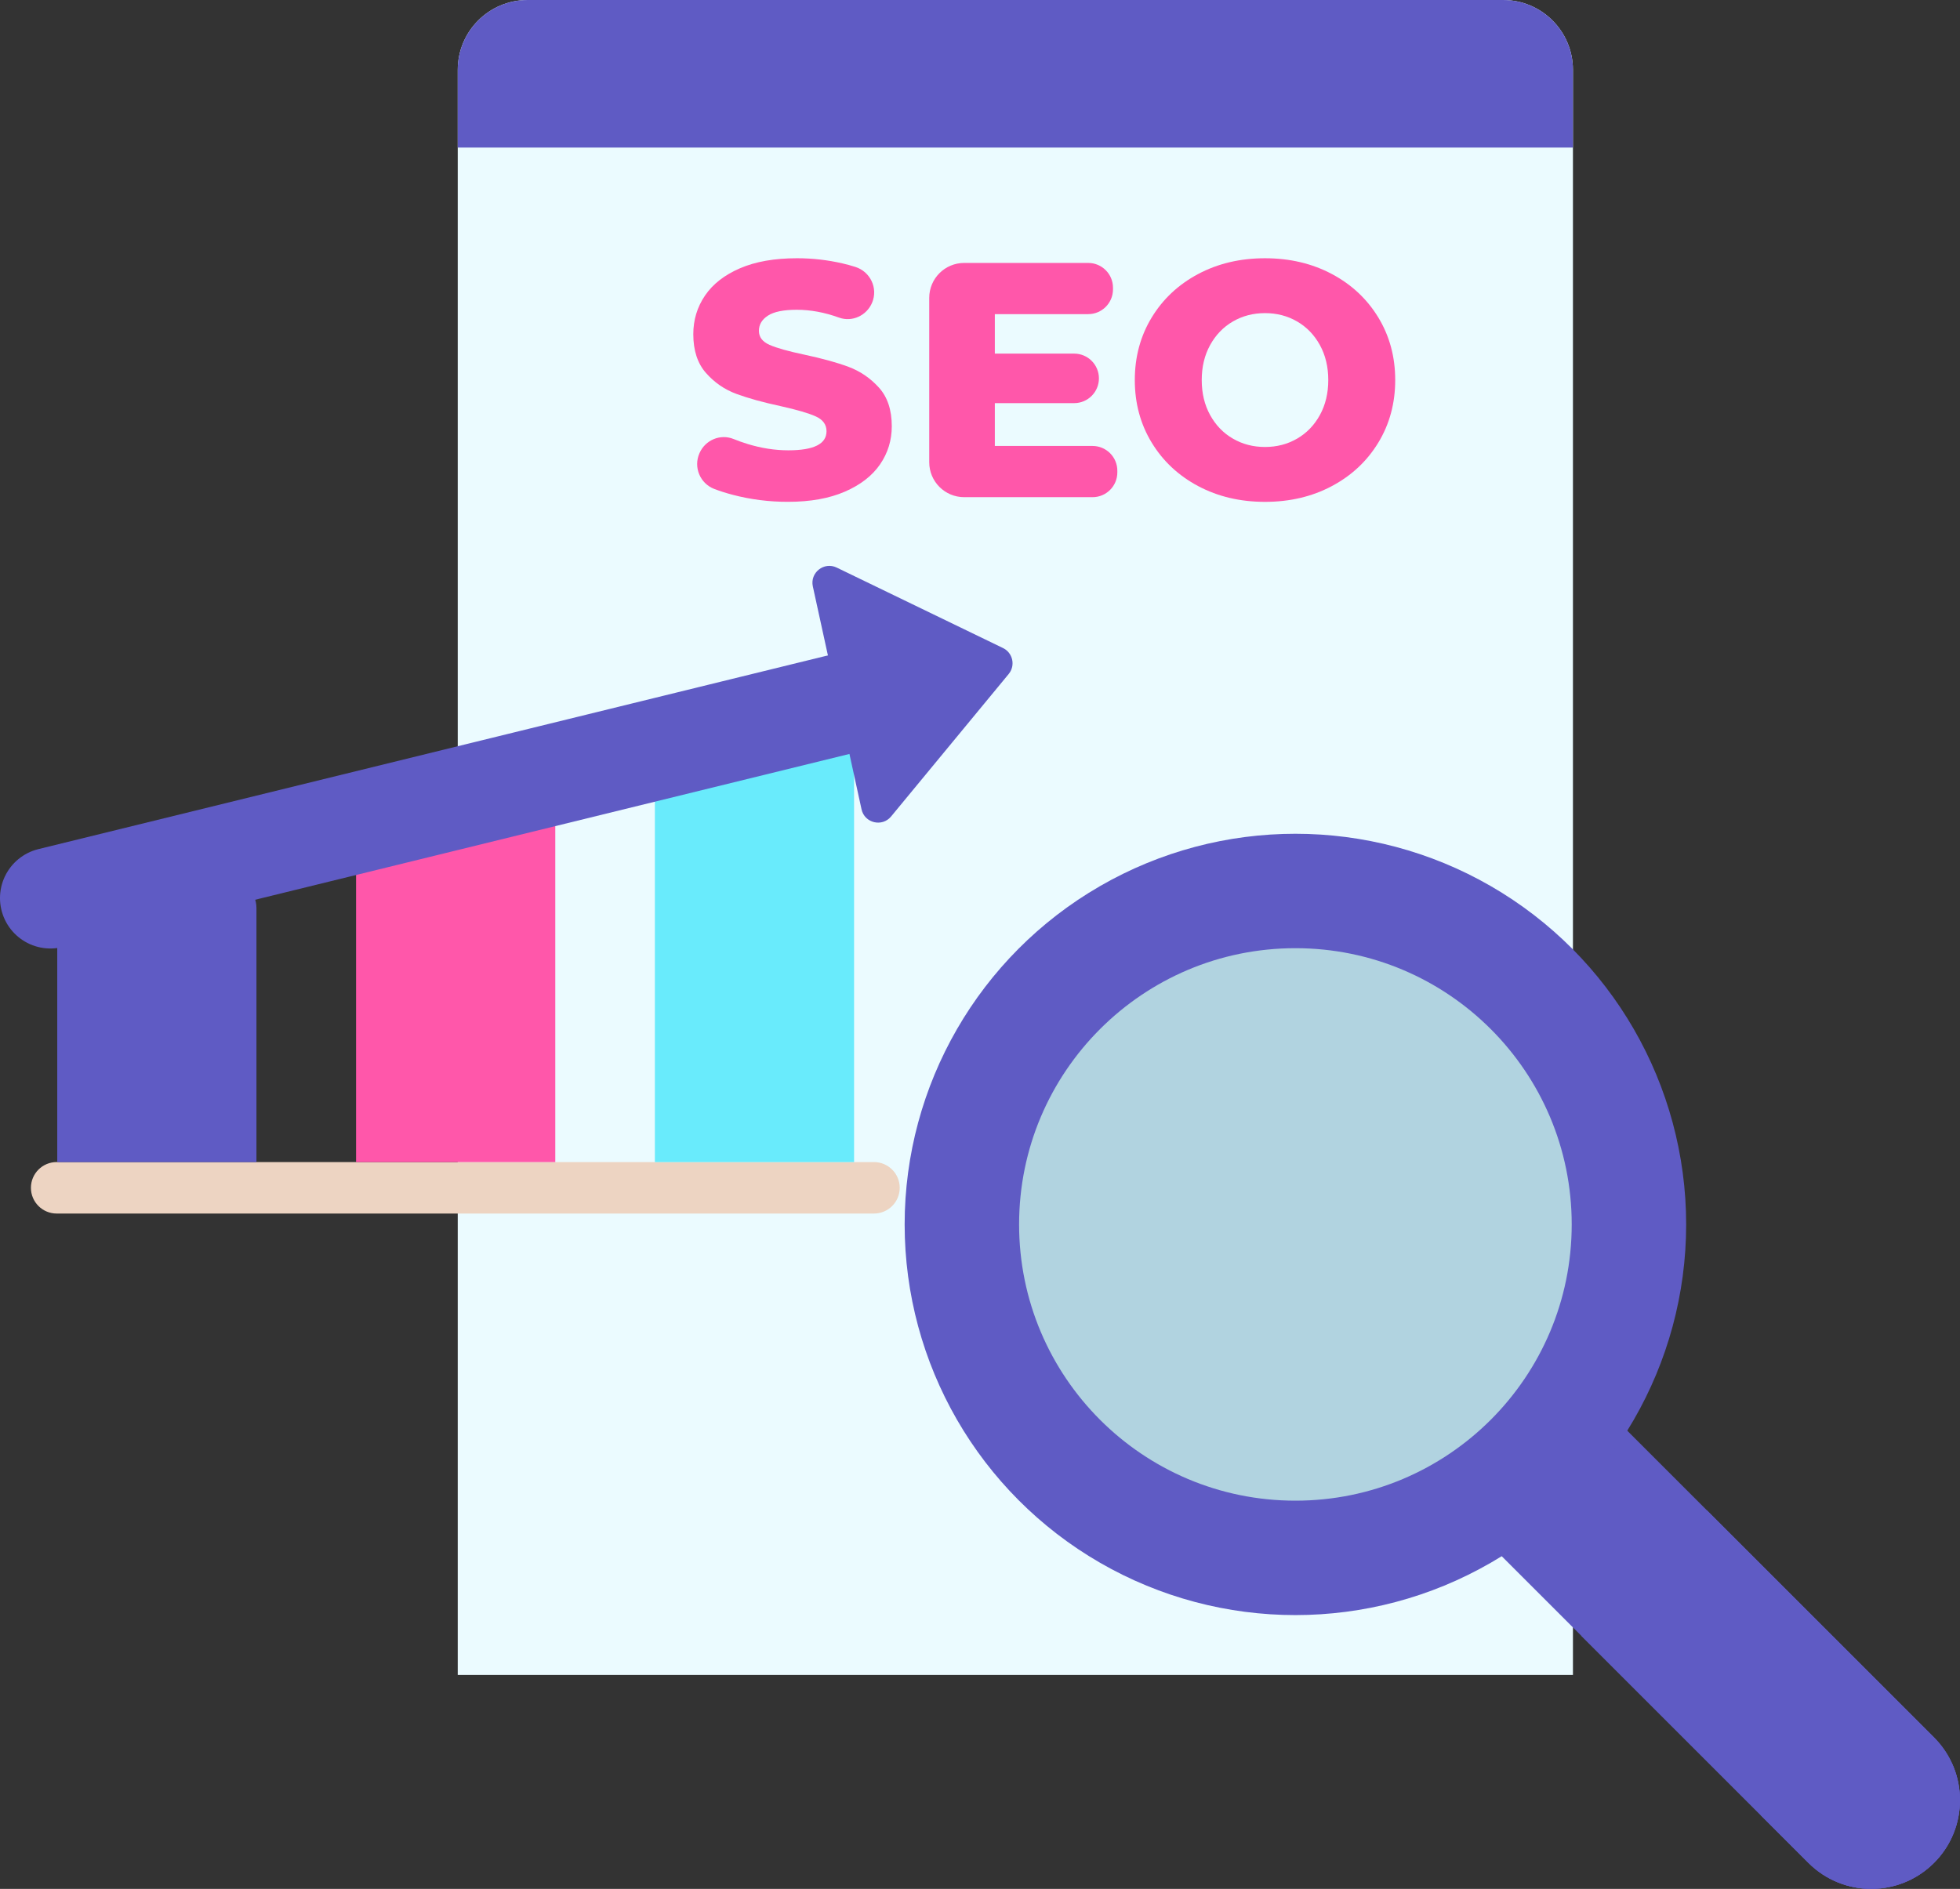
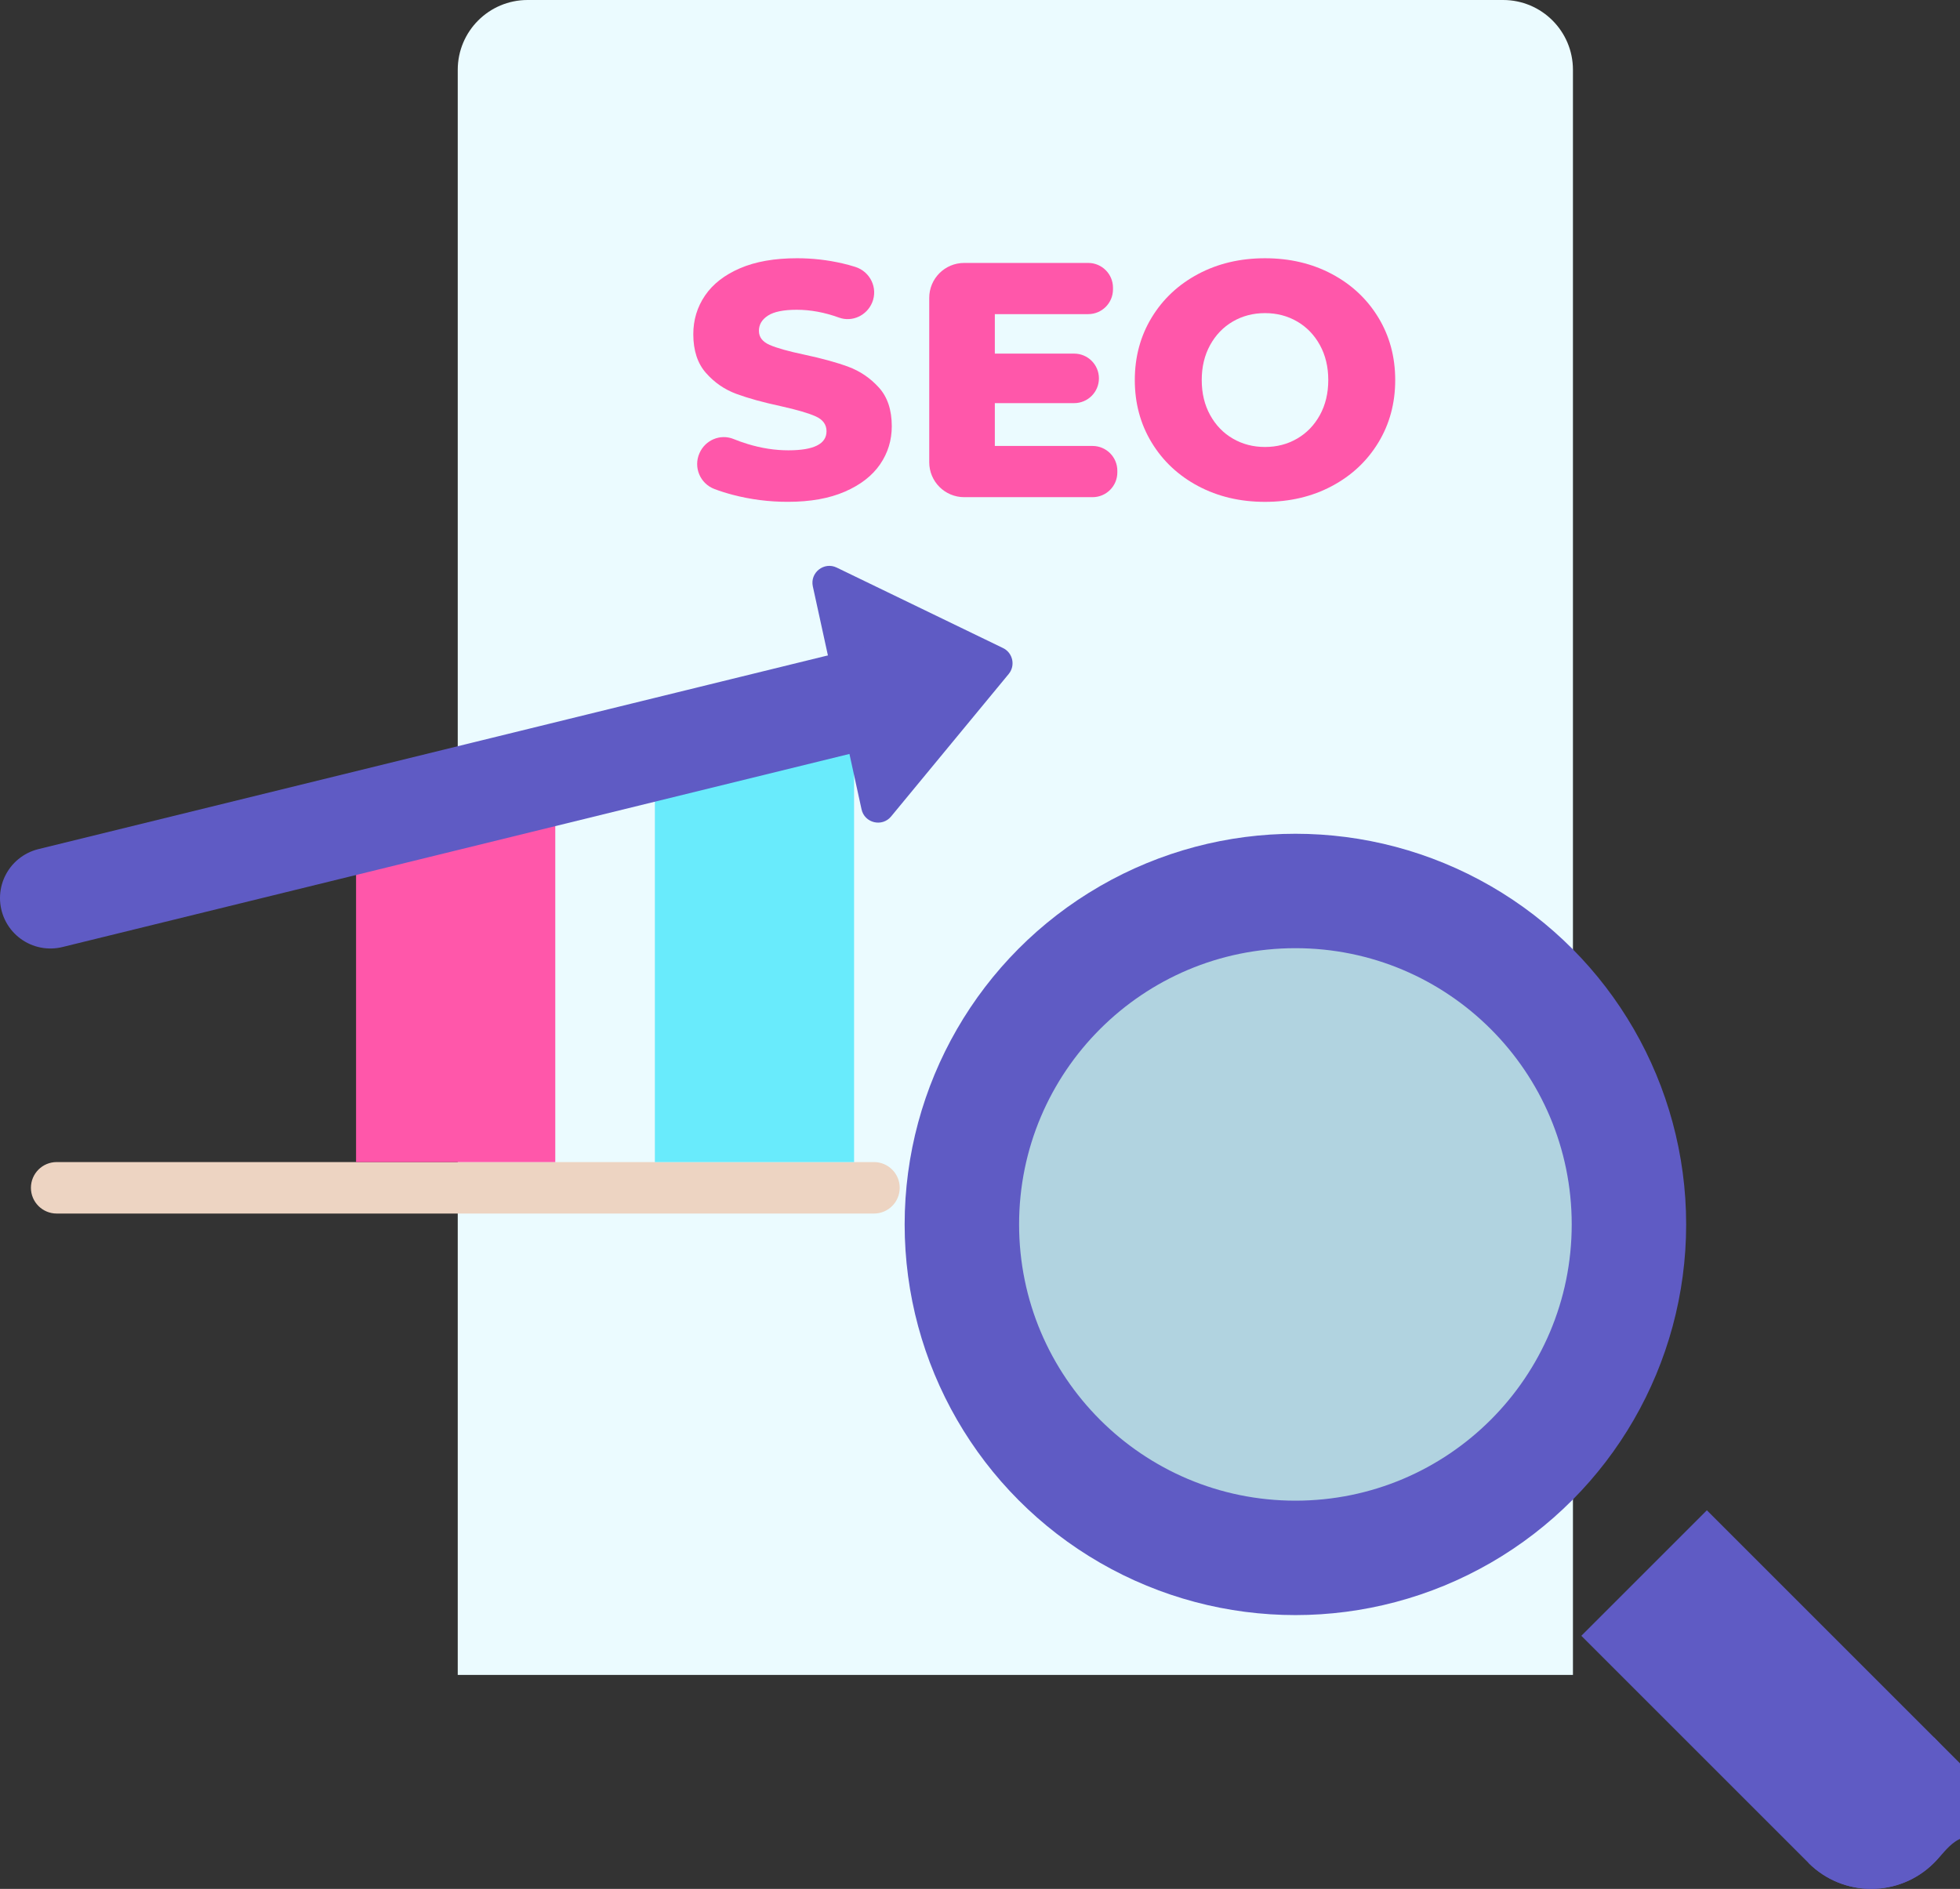
<svg xmlns="http://www.w3.org/2000/svg" version="1.1" id="Isolation_Mode" x="0px" y="0px" viewBox="0 0 182.886 176.29" enable-background="new 0 0 182.886 176.29" xml:space="preserve">
  <rect x="0" y="0" width="182.886" height="176.29" fill="#333333" stroke="none" />
  <g>
    <path id="XMLID_418_" fill="#EBFBFF" d="M140.254,0H49.228c-3.599,0-6.516,2.917-6.516,6.516V156.32H146.77V6.516   C146.77,2.917,143.853,0,140.254,0z" />
    <path fill="#FF57AA" d="M68.378,46.183c-0.615-0.161-1.188-0.343-1.718-0.544c-1.338-0.508-1.974-2.032-1.393-3.339l0.011-0.026   c0.541-1.214,1.945-1.802,3.175-1.299c0.413,0.169,0.846,0.323,1.298,0.461c1.291,0.396,2.561,0.593,3.81,0.593   c2.374,0,3.561-0.593,3.561-1.78c0-0.625-0.339-1.088-1.015-1.39c-0.677-0.302-1.765-0.62-3.264-0.953   c-1.645-0.354-3.019-0.734-4.123-1.14c-1.104-0.406-2.051-1.056-2.842-1.952c-0.792-0.895-1.187-2.103-1.187-3.623   c0-1.332,0.364-2.535,1.093-3.607c0.729-1.072,1.816-1.921,3.263-2.545c1.447-0.625,3.222-0.937,5.325-0.937   c1.437,0,2.852,0.161,4.248,0.484c0.41,0.095,0.806,0.203,1.187,0.324c1.4,0.444,2.134,1.975,1.571,3.332l0,0   c-0.501,1.207-1.862,1.846-3.09,1.4c-1.343-0.487-2.658-0.731-3.946-0.731c-1.229,0-2.124,0.182-2.686,0.546   c-0.562,0.364-0.843,0.838-0.843,1.421c0,0.583,0.333,1.02,0.999,1.312c0.666,0.292,1.738,0.593,3.217,0.905   c1.665,0.355,3.045,0.734,4.138,1.14c1.093,0.406,2.04,1.052,2.842,1.936c0.801,0.885,1.202,2.088,1.202,3.608   c0,1.311-0.364,2.498-1.093,3.56c-0.729,1.062-1.822,1.911-3.279,2.545c-1.458,0.635-3.228,0.952-5.31,0.952   C71.762,46.839,70.044,46.62,68.378,46.183z" />
    <path fill="#FF57AA" d="M104.258,43.934v0.156c0,1.276-1.035,2.311-2.311,2.311H89.966c-1.801,0-3.26-1.46-3.26-3.26V27.8   c0-1.801,1.46-3.26,3.26-3.26h11.575c1.276,0,2.311,1.035,2.311,2.311v0.156c0,1.276-1.035,2.311-2.311,2.311h-8.714v3.685h7.402   c1.276,0,2.311,1.035,2.311,2.311v0c0,1.276-1.035,2.311-2.311,2.311h-7.402v3.997h9.12   C103.223,41.623,104.258,42.658,104.258,43.934z" />
    <path fill="#FF57AA" d="M111.806,45.371c-1.843-0.979-3.29-2.332-4.341-4.06c-1.052-1.728-1.577-3.675-1.577-5.84   s0.526-4.112,1.577-5.84c1.051-1.728,2.498-3.081,4.341-4.06c1.843-0.978,3.92-1.468,6.231-1.468c2.311,0,4.388,0.49,6.231,1.468   c1.843,0.979,3.29,2.332,4.341,4.06c1.051,1.728,1.577,3.675,1.577,5.84s-0.526,4.112-1.577,5.84   c-1.052,1.729-2.498,3.082-4.341,4.06c-1.843,0.979-3.92,1.468-6.231,1.468C115.726,46.839,113.649,46.35,111.806,45.371z    M121.035,40.936c0.895-0.52,1.603-1.254,2.124-2.202c0.52-0.947,0.781-2.035,0.781-3.263s-0.261-2.316-0.781-3.264   c-0.52-0.947-1.229-1.681-2.124-2.202c-0.896-0.52-1.895-0.781-2.998-0.781c-1.104,0-2.104,0.261-2.999,0.781   c-0.895,0.521-1.603,1.255-2.124,2.202c-0.521,0.948-0.781,2.035-0.781,3.264s0.26,2.316,0.781,3.263   c0.52,0.948,1.228,1.682,2.124,2.202c0.895,0.521,1.894,0.781,2.999,0.781C119.14,41.717,120.139,41.457,121.035,40.936z" />
    <path fill="#EDD4C2" d="M81.55,113.261H5.288c-1.327,0-2.402-1.075-2.402-2.402v0c0-1.327,1.075-2.402,2.402-2.402H81.55   c1.327,0,2.402,1.075,2.402,2.402v0C83.952,112.186,82.876,113.261,81.55,113.261z" />
-     <path fill="#5F5BC4" d="M23.93,108.457H5.342V84.753c0-1.509,1.223-2.732,2.732-2.732h13.124c1.509,0,2.732,1.223,2.732,2.732   V108.457z" />
    <path fill="#FF57AA" d="M51.812,108.457H33.224V76.615c0-1.509,1.223-2.732,2.732-2.732H49.08c1.509,0,2.732,1.223,2.732,2.732   V108.457z" />
    <path fill="#69EBFC" d="M79.695,108.457H61.106V69.155c0-1.509,1.223-2.732,2.732-2.732h13.124c1.509,0,2.732,1.223,2.732,2.732   V108.457z" />
    <path fill="#5F5BC4" d="M93.589,60.482l-15.514-7.508c-1.185-0.574-2.511,0.471-2.23,1.757l4.544,20.802   c0.281,1.287,1.921,1.683,2.759,0.668l10.97-13.294C94.77,62.118,94.51,60.928,93.589,60.482z" />
    <line fill="none" stroke="#5F5BC4" stroke-width="9.411" stroke-linecap="round" stroke-miterlimit="10" x1="4.705" y1="83.818" x2="81.753" y2="64.91" />
-     <path fill="#5F5BC4" d="M42.712,6.516v7.257H146.77V6.516c0-3.599-2.917-6.516-6.516-6.516H49.228   C45.63,0,42.712,2.917,42.712,6.516z" />
-     <path fill="#5F5BC4" d="M180.46,173.864L180.46,173.864c-3.235,3.235-8.479,3.235-11.714,0l-34.272-34.272l11.714-11.714   l34.272,34.272C183.695,165.385,183.695,170.63,180.46,173.864z" />
+     <path fill="#5F5BC4" d="M180.46,173.864L180.46,173.864c-3.235,3.235-8.479,3.235-11.714,0l11.714-11.714   l34.272,34.272C183.695,165.385,183.695,170.63,180.46,173.864z" />
    <circle fill="#5F5BC4" cx="120.873" cy="114.277" r="36.461" />
    <circle fill="#B1D3E0" cx="120.873" cy="114.277" r="25.782" />
    <path fill="#5F5BC4" d="M147.552,152.67l21.194,21.194c3.235,3.235,8.479,3.235,11.714,0l0,0c3.235-3.235,3.235-8.479,0-11.714   l-21.194-21.194L147.552,152.67z" />
-     <path fill="#5F5BC4" d="M182.128,164.564c-0.399,0.873-0.949,1.695-1.668,2.414c-1.612,1.612-3.724,2.42-5.838,2.425v0.001h-10.336   l4.46,4.46c3.235,3.235,8.479,3.235,11.713,0C182.976,171.348,183.526,167.62,182.128,164.564z" />
  </g>
</svg>